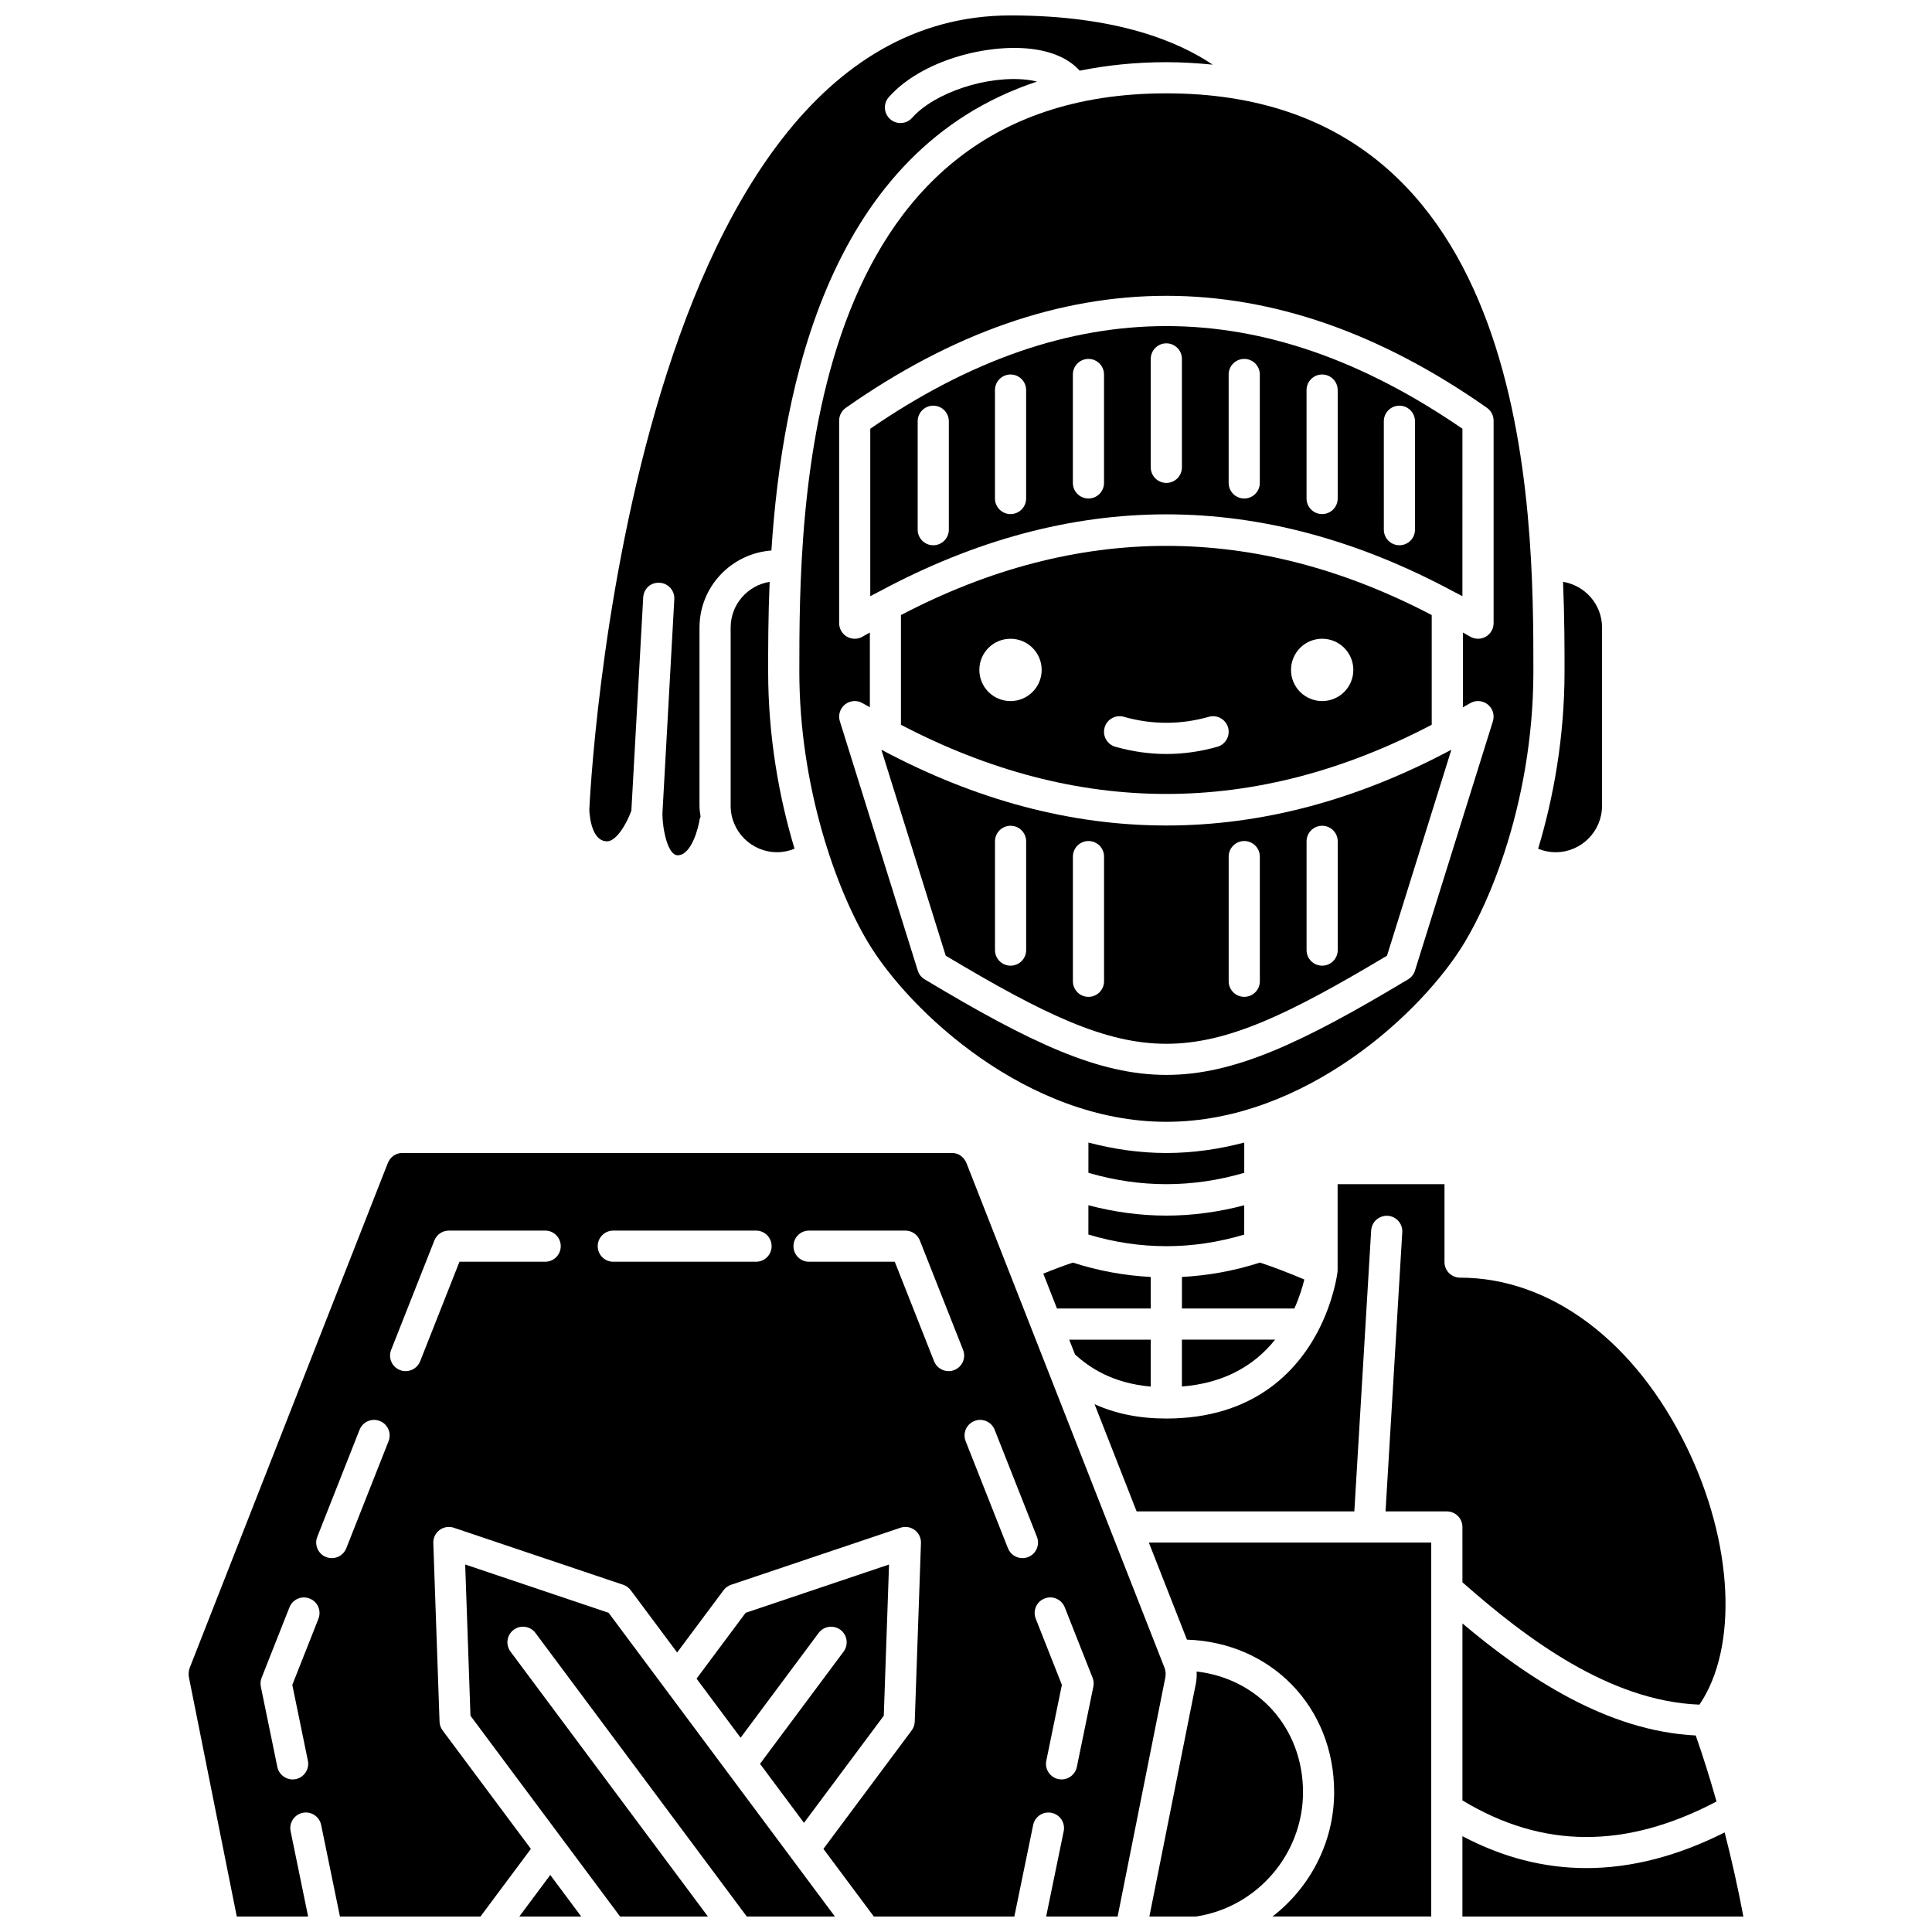
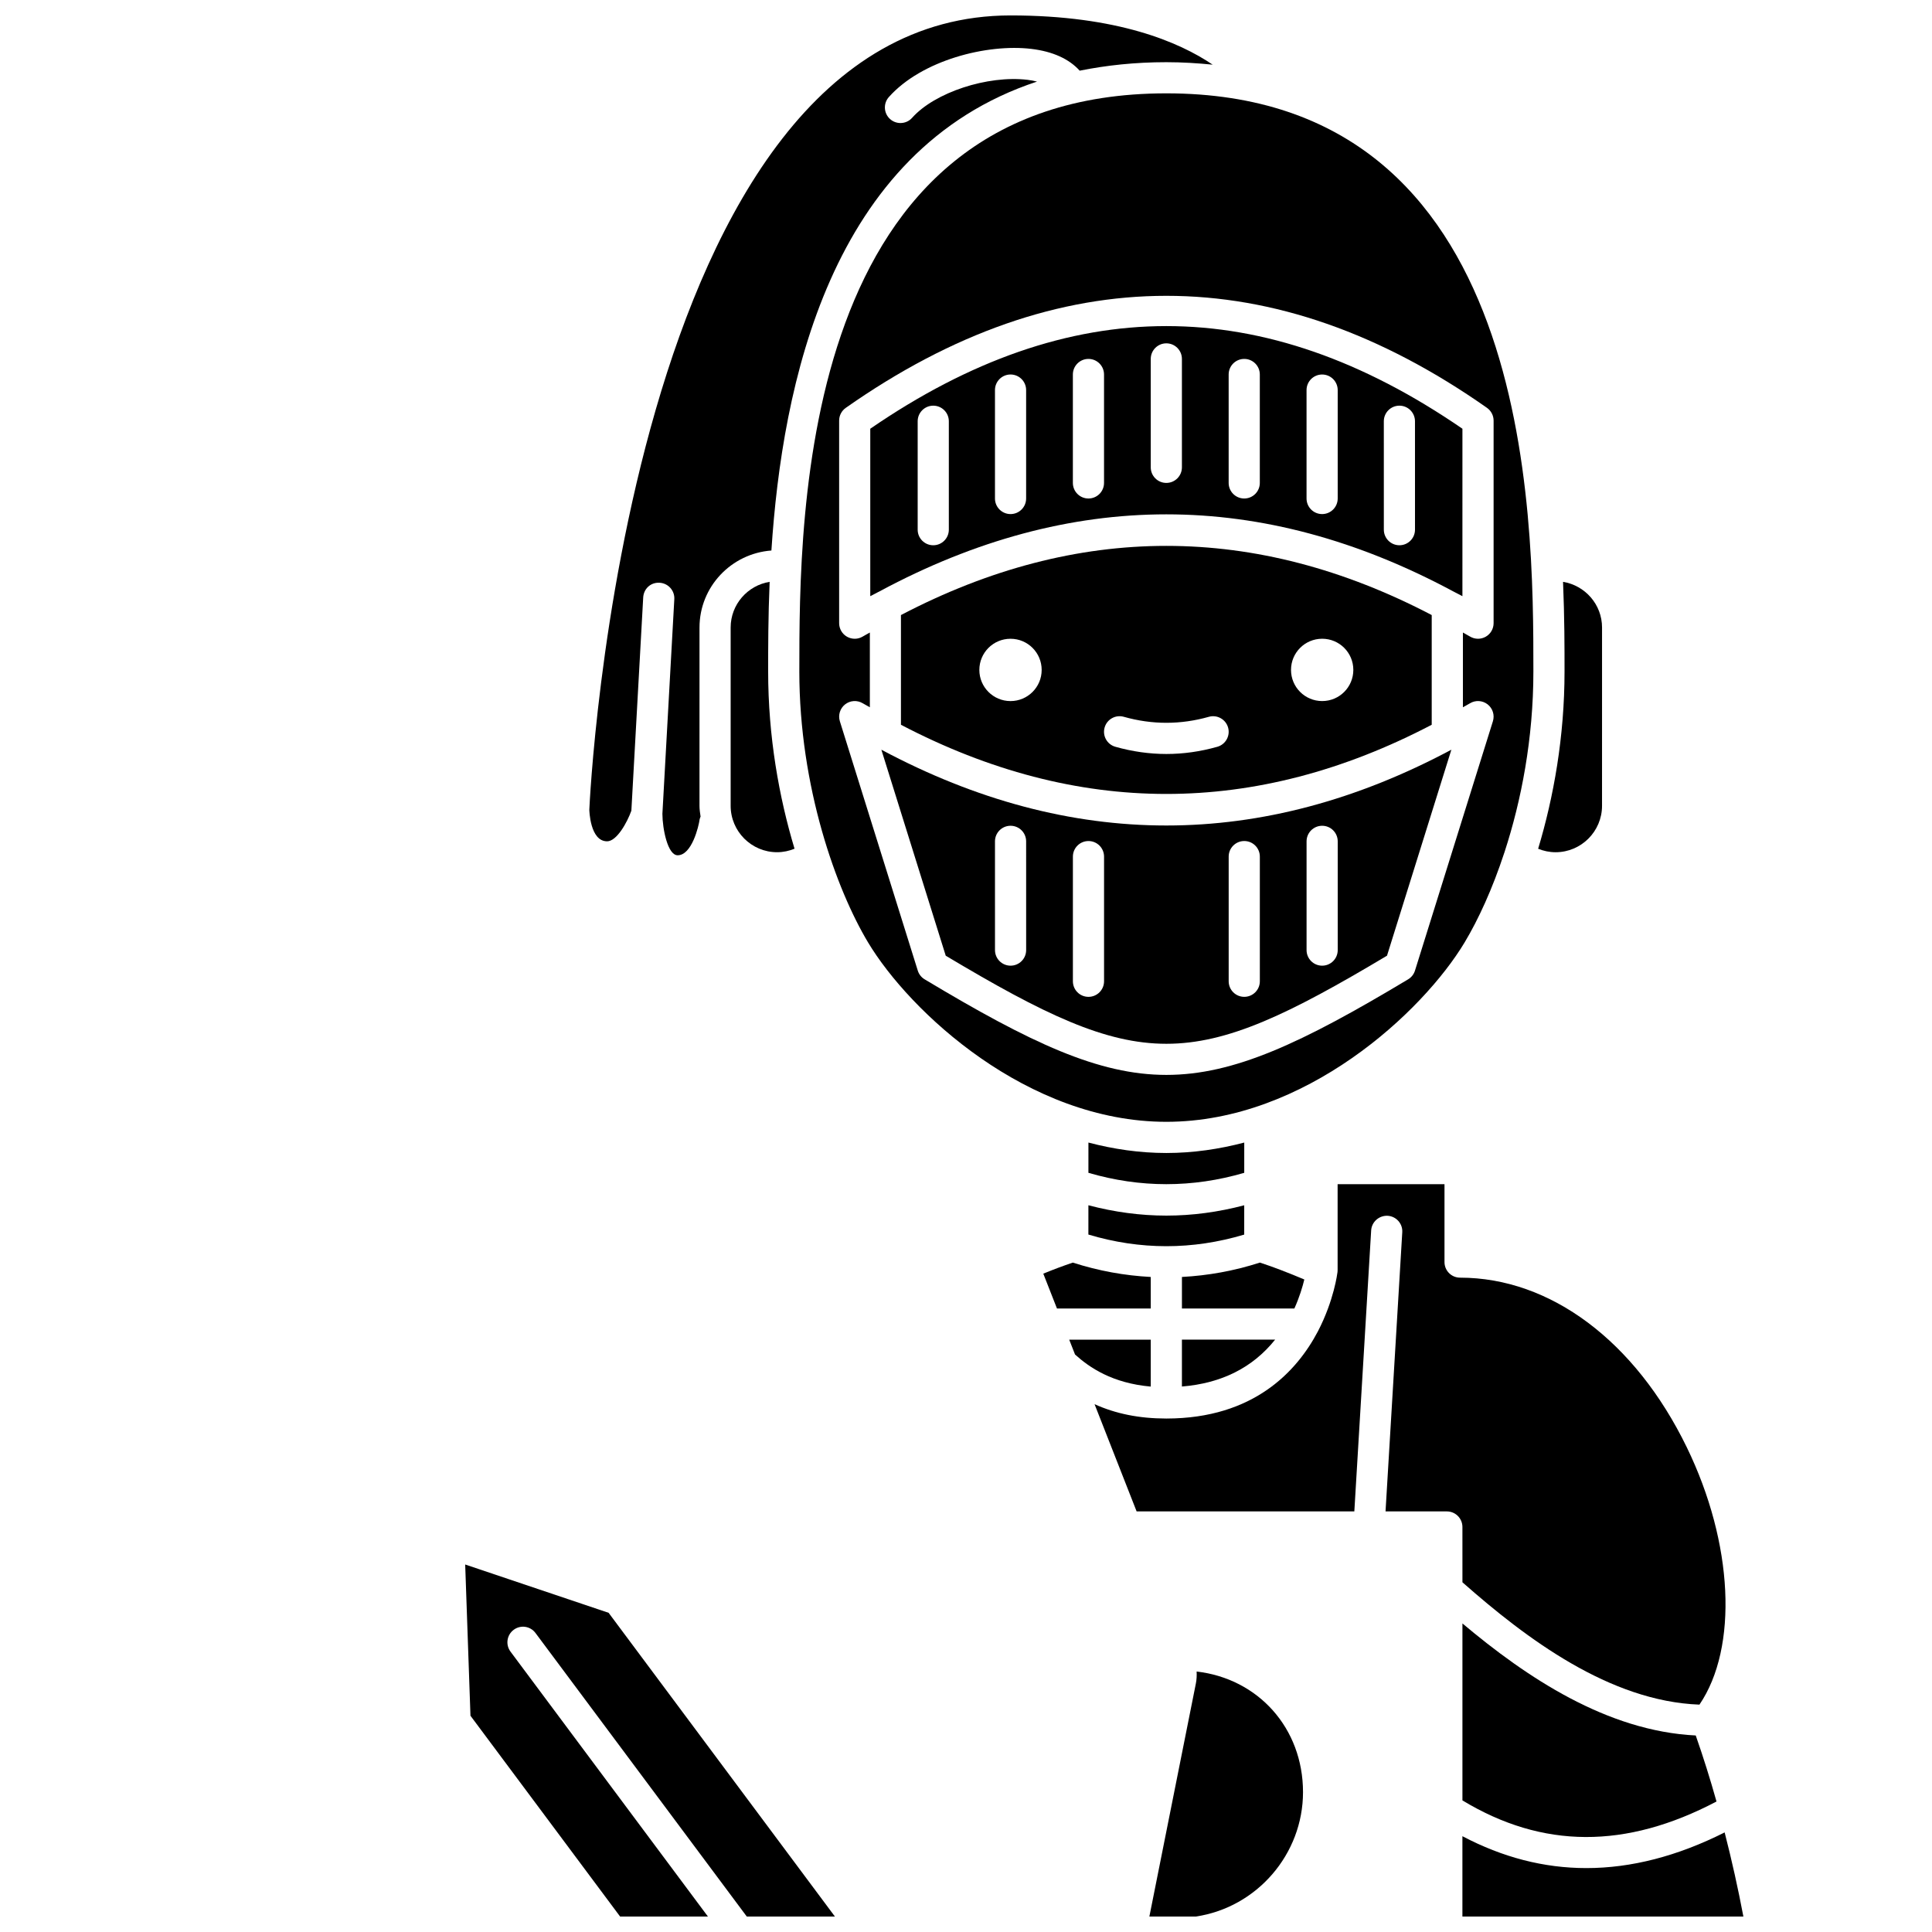
<svg xmlns="http://www.w3.org/2000/svg" width="800px" height="800px" version="1.1" viewBox="144 144 512 512">
  <defs>
    <clipPath id="g">
-       <path d="m281 640h18v11.902h-18z" />
-     </clipPath>
+       </clipPath>
    <clipPath id="f">
      <path d="m267 558h99v93.902h-99z" />
    </clipPath>
    <clipPath id="e">
      <path d="m300 148.09h166v222.91h-166z" />
    </clipPath>
    <clipPath id="d">
-       <path d="m448 552h76v99.902h-76z" />
+       <path d="m448 552h76h-76z" />
    </clipPath>
    <clipPath id="c">
-       <path d="m193 449h260v202.9h-260z" />
-     </clipPath>
+       </clipPath>
    <clipPath id="b">
      <path d="m531 629h76v22.902h-76z" />
    </clipPath>
    <clipPath id="a">
      <path d="m448 586h42v65.902h-42z" />
    </clipPath>
  </defs>
  <g clip-path="url(#g)">
    <path d="m281.62 651.9h16.414l-8.207-11.012z" />
  </g>
  <path d="m337.63 310.3v47.242c0 6.785 5.519 12.305 12.301 12.305 1.637 0 3.188-0.34 4.629-0.93-4.109-13.633-6.992-29.711-6.992-46.98 0-6.199 0-14.371 0.395-23.746-5.844 0.949-10.332 5.996-10.332 12.109z" />
-   <path d="m345.41 611.43 11.652 15.641 21.148-28.379 1.395-40.078-38.008 12.801-13.004 17.445 11.672 15.66 20.676-27.758c1.363-1.828 3.949-2.199 5.777-0.844 1.824 1.363 2.207 3.949 0.844 5.777z" />
  <path d="m355.83 321.94c0 30.598 9.812 57.805 18.211 71.805 11.027 18.387 42.25 47.547 79.051 47.547 36.805 0 68.023-29.168 79.051-47.551 3.637-6.062 7.371-14.18 10.512-23.754 0.016-0.078 0.055-0.152 0.078-0.23 4.414-13.539 7.629-29.988 7.629-47.82 0-41.898 0-153.2-97.266-153.2-97.262 0-97.266 111.3-97.266 153.2zm182.23-69.855c1.102 0.773 1.758 2.035 1.758 3.379v53.684c0 1.488-0.797 2.863-2.094 3.594-0.633 0.359-1.336 0.535-2.035 0.535-0.734 0-1.469-0.195-2.125-0.59-0.629-0.375-1.25-0.691-1.879-1.059v19.809c0.629-0.367 1.254-0.68 1.879-1.059 1.465-0.883 3.328-0.77 4.68 0.293 1.348 1.062 1.898 2.84 1.387 4.477l-20.648 66.074c-0.301 0.965-0.945 1.789-1.812 2.309-28.141 16.887-46.105 25.332-64.07 25.332s-35.926-8.445-64.07-25.332c-0.867-0.52-1.512-1.344-1.812-2.309l-20.648-66.074c-0.512-1.637 0.043-3.418 1.387-4.477 1.348-1.059 3.199-1.18 4.68-0.293 0.629 0.375 1.25 0.691 1.879 1.059v-19.809c-0.629 0.367-1.254 0.68-1.879 1.059-1.281 0.773-2.867 0.785-4.164 0.055-1.293-0.73-2.094-2.106-2.094-3.594v-53.684c0-1.348 0.656-2.606 1.758-3.379 56.375-39.586 113.55-39.586 169.93 0z" />
  <g clip-path="url(#f)">
    <path d="m267.28 558.61 1.398 40.078 39.656 53.215h23.273l-52.32-70.211c-1.363-1.828-0.984-4.414 0.844-5.777 1.828-1.367 4.414-0.992 5.777 0.844l56 75.145h23.355l-59.973-80.492z" />
  </g>
  <g clip-path="url(#e)">
    <path d="m304.87 366.96c2.594 0 5.359-5.055 6.449-8.121l3.137-56.508c0.125-2.277 1.969-4.047 4.352-3.894 2.277 0.129 4.023 2.074 3.891 4.352l-3.156 56.887c0.023 3.969 1.387 10.98 4.043 10.98 3.742 0 5.574-7.633 5.824-9.523 0.039-0.27 0.168-0.488 0.25-0.73-0.133-0.941-0.289-1.875-0.289-2.848l0.004-47.25c0-10.824 8.43-19.625 19.055-20.414 2.844-43.645 15.363-106.11 70.395-124.27-0.781-0.188-1.59-0.359-2.496-0.465-10.621-1.27-24.625 3.34-30.609 10.066-0.812 0.918-1.949 1.383-3.086 1.383-0.98 0-1.961-0.344-2.746-1.043-1.703-1.516-1.855-4.129-0.34-5.832 8.711-9.781 26.016-14.176 37.766-12.773 5.688 0.68 10.031 2.672 12.809 5.773 7.062-1.418 14.656-2.25 22.977-2.25 4.281 0 8.328 0.27 12.27 0.656-8.848-5.988-25.242-13.047-53.555-13.047-101.99 0-111.56 208.4-111.64 210.51 0.004 0 0.145 8.355 4.703 8.355z" />
  </g>
  <path d="m448.96 511.46v-12.438h-21.609l1.543 3.934c3.824 3.461 9.859 7.598 20.066 8.504z" />
  <path d="m473.73 471.18 0.004-7.769c-6.859 1.805-13.746 2.738-20.641 2.738s-13.789-0.938-20.656-2.742l-0.004 7.762c13.738 4.113 27.562 4.113 41.297 0.012z" />
  <path d="m481.92 499.02h-24.699v12.422c10.523-0.852 18.785-5.027 24.699-12.422z" />
  <path d="m473.74 446.79c-6.633 1.738-13.531 2.766-20.648 2.766-7.109 0-14.016-1.027-20.648-2.769l-0.004 8.02c13.715 4.012 27.578 4.016 41.297 0z" />
  <path d="m489.66 483.08c-4.098-1.73-8.066-3.273-11.766-4.484-6.859 2.211-13.766 3.445-20.668 3.812v8.355h29.797c1.355-3.012 2.164-5.738 2.637-7.684z" />
  <g clip-path="url(#d)">
    <path d="m458.55 578.52c22.34 0.754 39.012 17.852 39.012 40.422 0 13.242-6.379 25.273-16.34 32.953h42.07v-99.105h-74.84z" />
  </g>
  <g clip-path="url(#c)">
    <path d="m452.58 585.9-13.98-35.625c0-0.004-0.004-0.008-0.004-0.012l-38.457-97.996c-0.652-1.645-2.148-2.715-3.809-2.715h-145.77c-1.66 0-3.156 1.066-3.805 2.715l-52.445 133.63c-0.332 0.848-0.414 1.766-0.234 2.668l12.668 63.332h18.91l-4.641-22.605c-0.457-2.234 0.98-4.414 3.211-4.879 2.231-0.457 4.418 0.98 4.879 3.211l4.984 24.273h37.242l13.359-17.926-23.395-31.395c-0.504-0.672-0.785-1.484-0.812-2.324l-1.652-47.324c-0.051-1.355 0.574-2.648 1.656-3.457 1.082-0.809 2.5-1.035 3.785-0.602l44.887 15.113c0.793 0.266 1.488 0.773 1.992 1.445l12.297 16.5 12.301-16.5c0.504-0.672 1.199-1.176 1.992-1.445l44.883-15.113c1.285-0.434 2.699-0.211 3.785 0.602 1.086 0.812 1.707 2.102 1.656 3.457l-1.648 47.324c-0.027 0.84-0.309 1.648-0.812 2.324l-23.391 31.391 13.359 17.93h37.238l4.988-24.266c0.461-2.234 2.656-3.676 4.879-3.211 2.234 0.457 3.676 2.644 3.211 4.879l-4.648 22.598h18.941l12.641-63.344c0.176-0.887 0.094-1.805-0.238-2.656zm-224.19-12.918-6.926 17.531 4.129 20.09c0.457 2.234-0.98 4.414-3.211 4.879-0.277 0.059-0.562 0.086-0.836 0.086-1.922 0-3.641-1.344-4.043-3.301l-4.379-21.297c-0.16-0.785-0.086-1.602 0.207-2.344l7.375-18.668c0.84-2.121 3.238-3.168 5.356-2.324 2.125 0.824 3.168 3.223 2.328 5.348zm18.586-47.051-11.207 28.375c-0.645 1.629-2.195 2.613-3.844 2.613-0.504 0-1.02-0.09-1.516-0.289-2.121-0.836-3.164-3.234-2.324-5.356l11.207-28.375c0.84-2.121 3.242-3.168 5.356-2.324 2.125 0.836 3.164 3.234 2.328 5.356zm41.5-47.555h-22.711l-10.418 26.375c-0.648 1.625-2.199 2.613-3.848 2.613-0.508 0-1.02-0.09-1.516-0.289-2.121-0.836-3.164-3.234-2.32-5.356l11.453-28.988c0.621-1.578 2.148-2.613 3.84-2.613h25.52c2.285 0 4.129 1.848 4.129 4.129s-1.848 4.129-4.129 4.129zm55.883 0h-37.828c-2.285 0-4.129-1.848-4.129-4.129 0-2.285 1.848-4.129 4.129-4.129h37.828c2.285 0 4.129 1.848 4.129 4.129s-1.848 4.129-4.129 4.129zm52.539 28.699c-0.496 0.199-1.012 0.289-1.516 0.289-1.645 0-3.195-0.988-3.84-2.613l-10.418-26.375h-22.719c-2.285 0-4.129-1.848-4.129-4.129 0-2.285 1.848-4.129 4.129-4.129h25.523c1.691 0 3.219 1.035 3.84 2.613l11.453 28.988c0.84 2.117-0.199 4.523-2.324 5.356zm19.578 49.555c-0.496 0.199-1.012 0.289-1.516 0.289-1.645 0-3.195-0.988-3.84-2.613l-11.211-28.375c-0.84-2.121 0.203-4.523 2.324-5.356 2.117-0.844 4.519 0.203 5.356 2.324l11.211 28.375c0.836 2.117-0.203 4.523-2.324 5.356zm17.277 34.336-4.379 21.297c-0.402 1.957-2.121 3.301-4.043 3.301-0.273 0-0.559-0.027-0.836-0.086-2.234-0.457-3.676-2.644-3.211-4.879l4.129-20.09-6.926-17.531c-0.84-2.121 0.203-4.523 2.324-5.356 2.113-0.844 4.519 0.203 5.356 2.324l7.375 18.668c0.305 0.746 0.375 1.566 0.211 2.352z" />
  </g>
  <path d="m448.96 482.41c-6.902-0.367-13.797-1.598-20.652-3.809-2.523 0.852-4.973 1.762-7.824 2.93l3.625 9.238h24.852z" />
  <path d="m531.56 563.32c16.941 14.957 39.016 31.531 62.812 32.426 10.289-15.137 9.02-42.758-3.367-68.223-13.688-28.133-36.145-44.93-60.07-44.93-2.285 0-4.129-1.848-4.129-4.129v-20.648h-28.324v22.754c0 0.16-0.008 0.363-0.027 0.523-0.039 0.301-0.926 7.535-5.191 15.719-5.539 10.543-16.988 23.09-40.094 23.113-0.023 0-0.047 0.016-0.074 0.016-0.023 0-0.051-0.012-0.074-0.016-7.141-0.008-13.355-1.27-18.953-3.801l11.148 28.414h57.695l4.461-74.469c0.137-2.281 2.117-3.984 4.367-3.875 2.281 0.137 4.016 2.094 3.875 4.367l-4.434 73.977h16.246c2.285 0 4.129 1.848 4.129 4.129z" />
  <g clip-path="url(#b)">
    <path d="m601.05 629.61c-12.492 6.289-24.734 9.453-36.648 9.453-11.258 0-22.219-2.844-32.848-8.453v21.293h74.461c-1.418-7.496-3.078-14.941-4.965-22.293z" />
  </g>
  <path d="m531.56 574.23v46.895c21.23 12.84 43.309 12.934 67.332 0.293-1.66-5.918-3.481-11.715-5.504-17.5-23.523-1.156-44.809-15.367-61.828-29.688z" />
  <g clip-path="url(#a)">
    <path d="m461.12 586.97c0.055 1.066 0.004 2.141-0.207 3.199l-12.316 61.73h12.344c16.184-2.426 28.371-16.551 28.371-32.953-0.004-16.984-11.867-30.086-28.191-31.977z" />
  </g>
  <path d="m523.42 336.07v-29.074c-46.719-24.445-93.938-24.445-140.66 0v29.074c46.719 24.445 93.938 24.445 140.66 0zm-29.031-22.797c4.562 0 8.258 3.695 8.258 8.258s-3.695 8.258-8.258 8.258-8.258-3.695-8.258-8.258 3.695-8.258 8.258-8.258zm-82.594 16.52c-4.562 0-8.258-3.695-8.258-8.258s3.695-8.258 8.258-8.258 8.258 3.695 8.258 8.258c0.004 4.559-3.695 8.258-8.258 8.258zm24.938 7.012c0.617-2.199 2.918-3.469 5.098-2.844 7.488 2.117 15.043 2.117 22.527 0 2.176-0.621 4.477 0.648 5.098 2.844 0.621 2.191-0.652 4.477-2.844 5.098-4.477 1.27-9.023 1.91-13.512 1.91-4.488 0-9.035-0.645-13.512-1.91-2.203-0.621-3.477-2.906-2.856-5.098z" />
  <path d="m377.57 342.68 17.059 54.59c52.086 31.125 64.855 31.125 116.94 0l17.059-54.59c-50.164 26.781-100.9 26.781-151.06 0zm38.371 53.105c0 2.281-1.848 4.129-4.129 4.129-2.285 0-4.129-1.852-4.129-4.129l-0.004-28.82c0-2.281 1.848-4.129 4.129-4.129 2.285 0 4.129 1.852 4.129 4.129zm20.645 8.262c0 2.285-1.848 4.129-4.129 4.129-2.285 0-4.129-1.848-4.129-4.129v-33.035c0-2.281 1.848-4.129 4.129-4.129 2.285 0 4.129 1.852 4.129 4.129zm53.668-37.082c0-2.281 1.848-4.129 4.129-4.129 2.285 0 4.129 1.852 4.129 4.129v28.82c0 2.281-1.848 4.129-4.129 4.129-2.285 0-4.129-1.852-4.129-4.129zm-20.641 4.043c0-2.281 1.848-4.129 4.129-4.129 2.285 0 4.129 1.852 4.129 4.129v33.035c0 2.285-1.848 4.129-4.129 4.129-2.285 0-4.129-1.848-4.129-4.129z" />
  <path d="m374.63 257.62v44.371c0.703-0.387 1.402-0.719 2.106-1.094 0.145-0.074 0.273-0.164 0.43-0.223 25.215-13.535 50.566-20.367 75.926-20.367s50.707 6.836 75.926 20.367c0.152 0.059 0.285 0.148 0.43 0.223 0.703 0.379 1.402 0.707 2.106 1.094l0.004-44.371c-52.773-36.27-104.15-36.27-156.93 0zm20.82 26.75c0 2.281-1.848 4.129-4.129 4.129-2.285 0-4.129-1.852-4.129-4.129v-28.734c0-2.281 1.848-4.129 4.129-4.129 2.285 0 4.129 1.852 4.129 4.129zm20.484-8.262c0 2.281-1.848 4.129-4.129 4.129-2.285 0-4.129-1.852-4.129-4.129v-28.734c0-2.281 1.848-4.129 4.129-4.129 2.285 0 4.129 1.852 4.129 4.129zm20.645-4.129c0 2.281-1.848 4.129-4.129 4.129-2.285 0-4.129-1.852-4.129-4.129v-28.734c0-2.281 1.848-4.129 4.129-4.129 2.285 0 4.129 1.852 4.129 4.129zm74.148-16.344c0-2.281 1.848-4.129 4.129-4.129 2.285 0 4.129 1.852 4.129 4.129l0.004 28.734c0 2.281-1.848 4.129-4.129 4.129-2.285 0-4.129-1.852-4.129-4.129zm-20.48-8.258c0-2.281 1.848-4.129 4.129-4.129 2.285 0 4.129 1.852 4.129 4.129v28.73c0 2.281-1.848 4.129-4.129 4.129-2.285 0-4.129-1.852-4.129-4.129zm-20.641-4.133c0-2.281 1.848-4.129 4.129-4.129 2.285 0 4.129 1.852 4.129 4.129v28.734c0 2.281-1.848 4.129-4.129 4.129-2.285 0-4.129-1.852-4.129-4.129zm-12.387-4.129v28.734c0 2.281-1.848 4.129-4.129 4.129-2.285 0-4.129-1.852-4.129-4.129v-28.734c0-2.281 1.848-4.129 4.129-4.129 2.285 0 4.129 1.852 4.129 4.129z" />
  <path d="m556.25 369.85c6.789 0 12.305-5.519 12.305-12.305l0.004-47.242c0-6.113-4.488-11.152-10.336-12.109 0.395 9.375 0.395 17.543 0.395 23.746 0 17.27-2.887 33.352-6.996 46.988 1.441 0.586 3 0.922 4.629 0.922z" />
</svg>